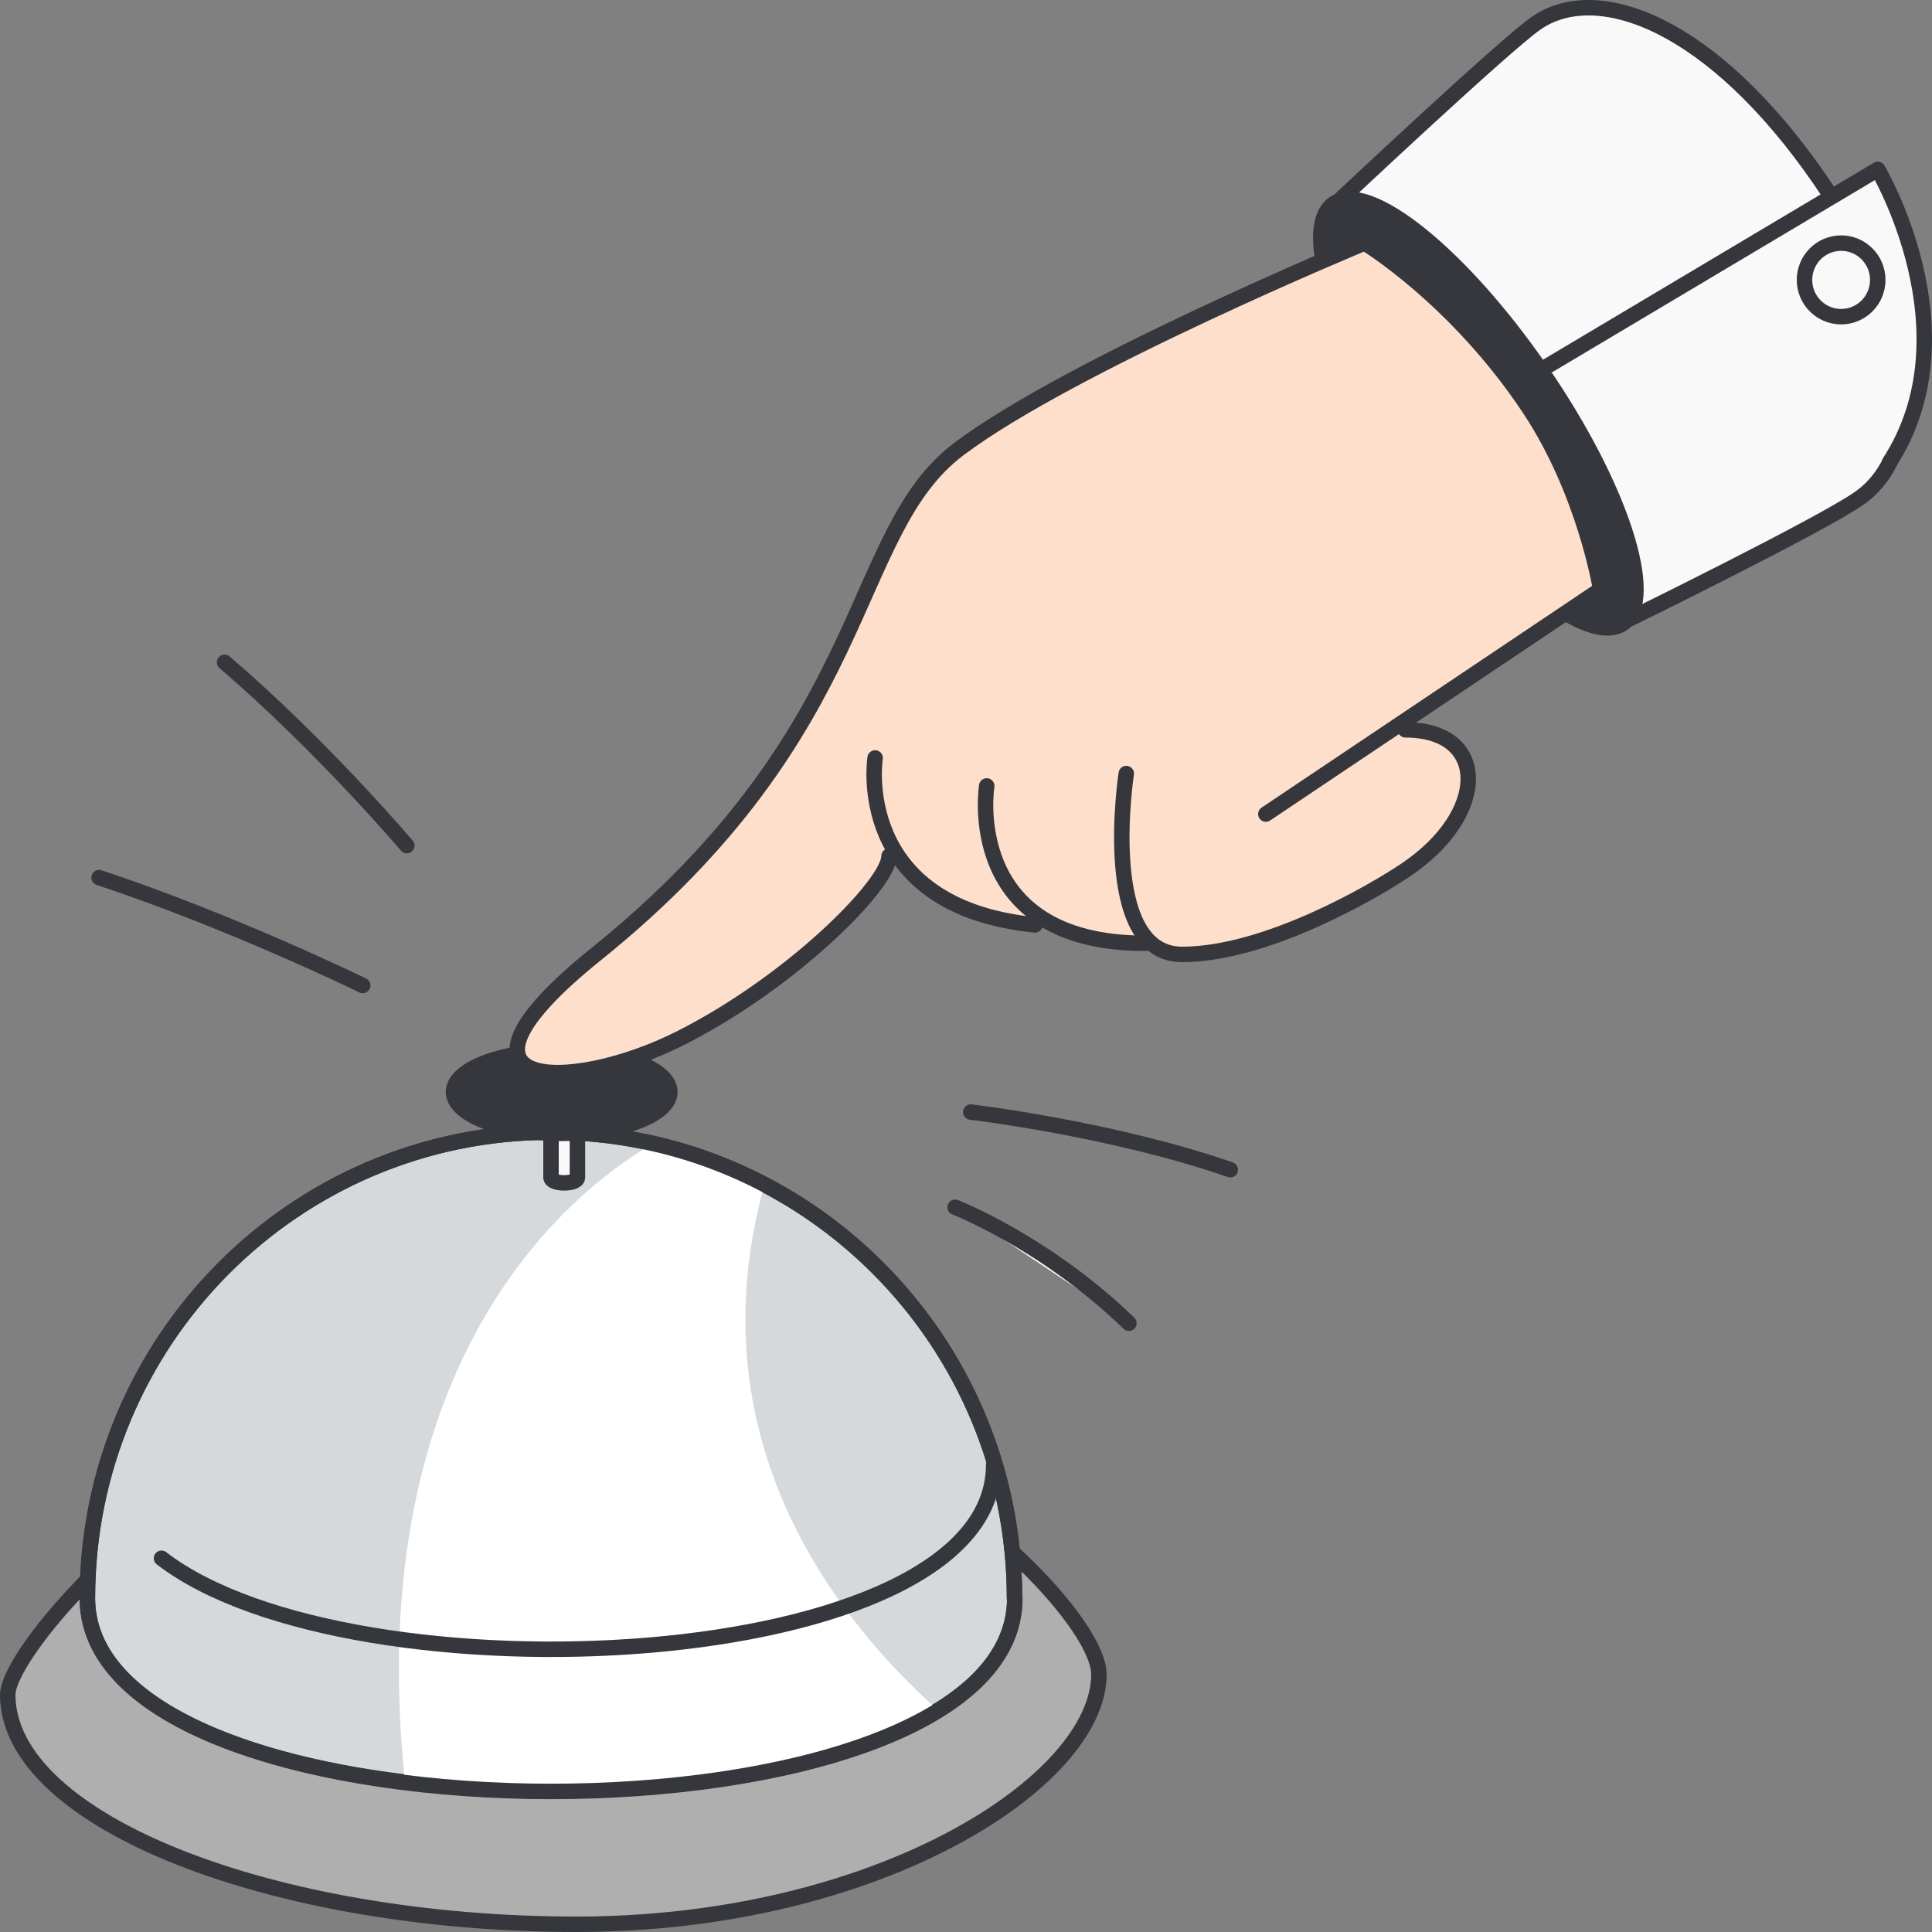
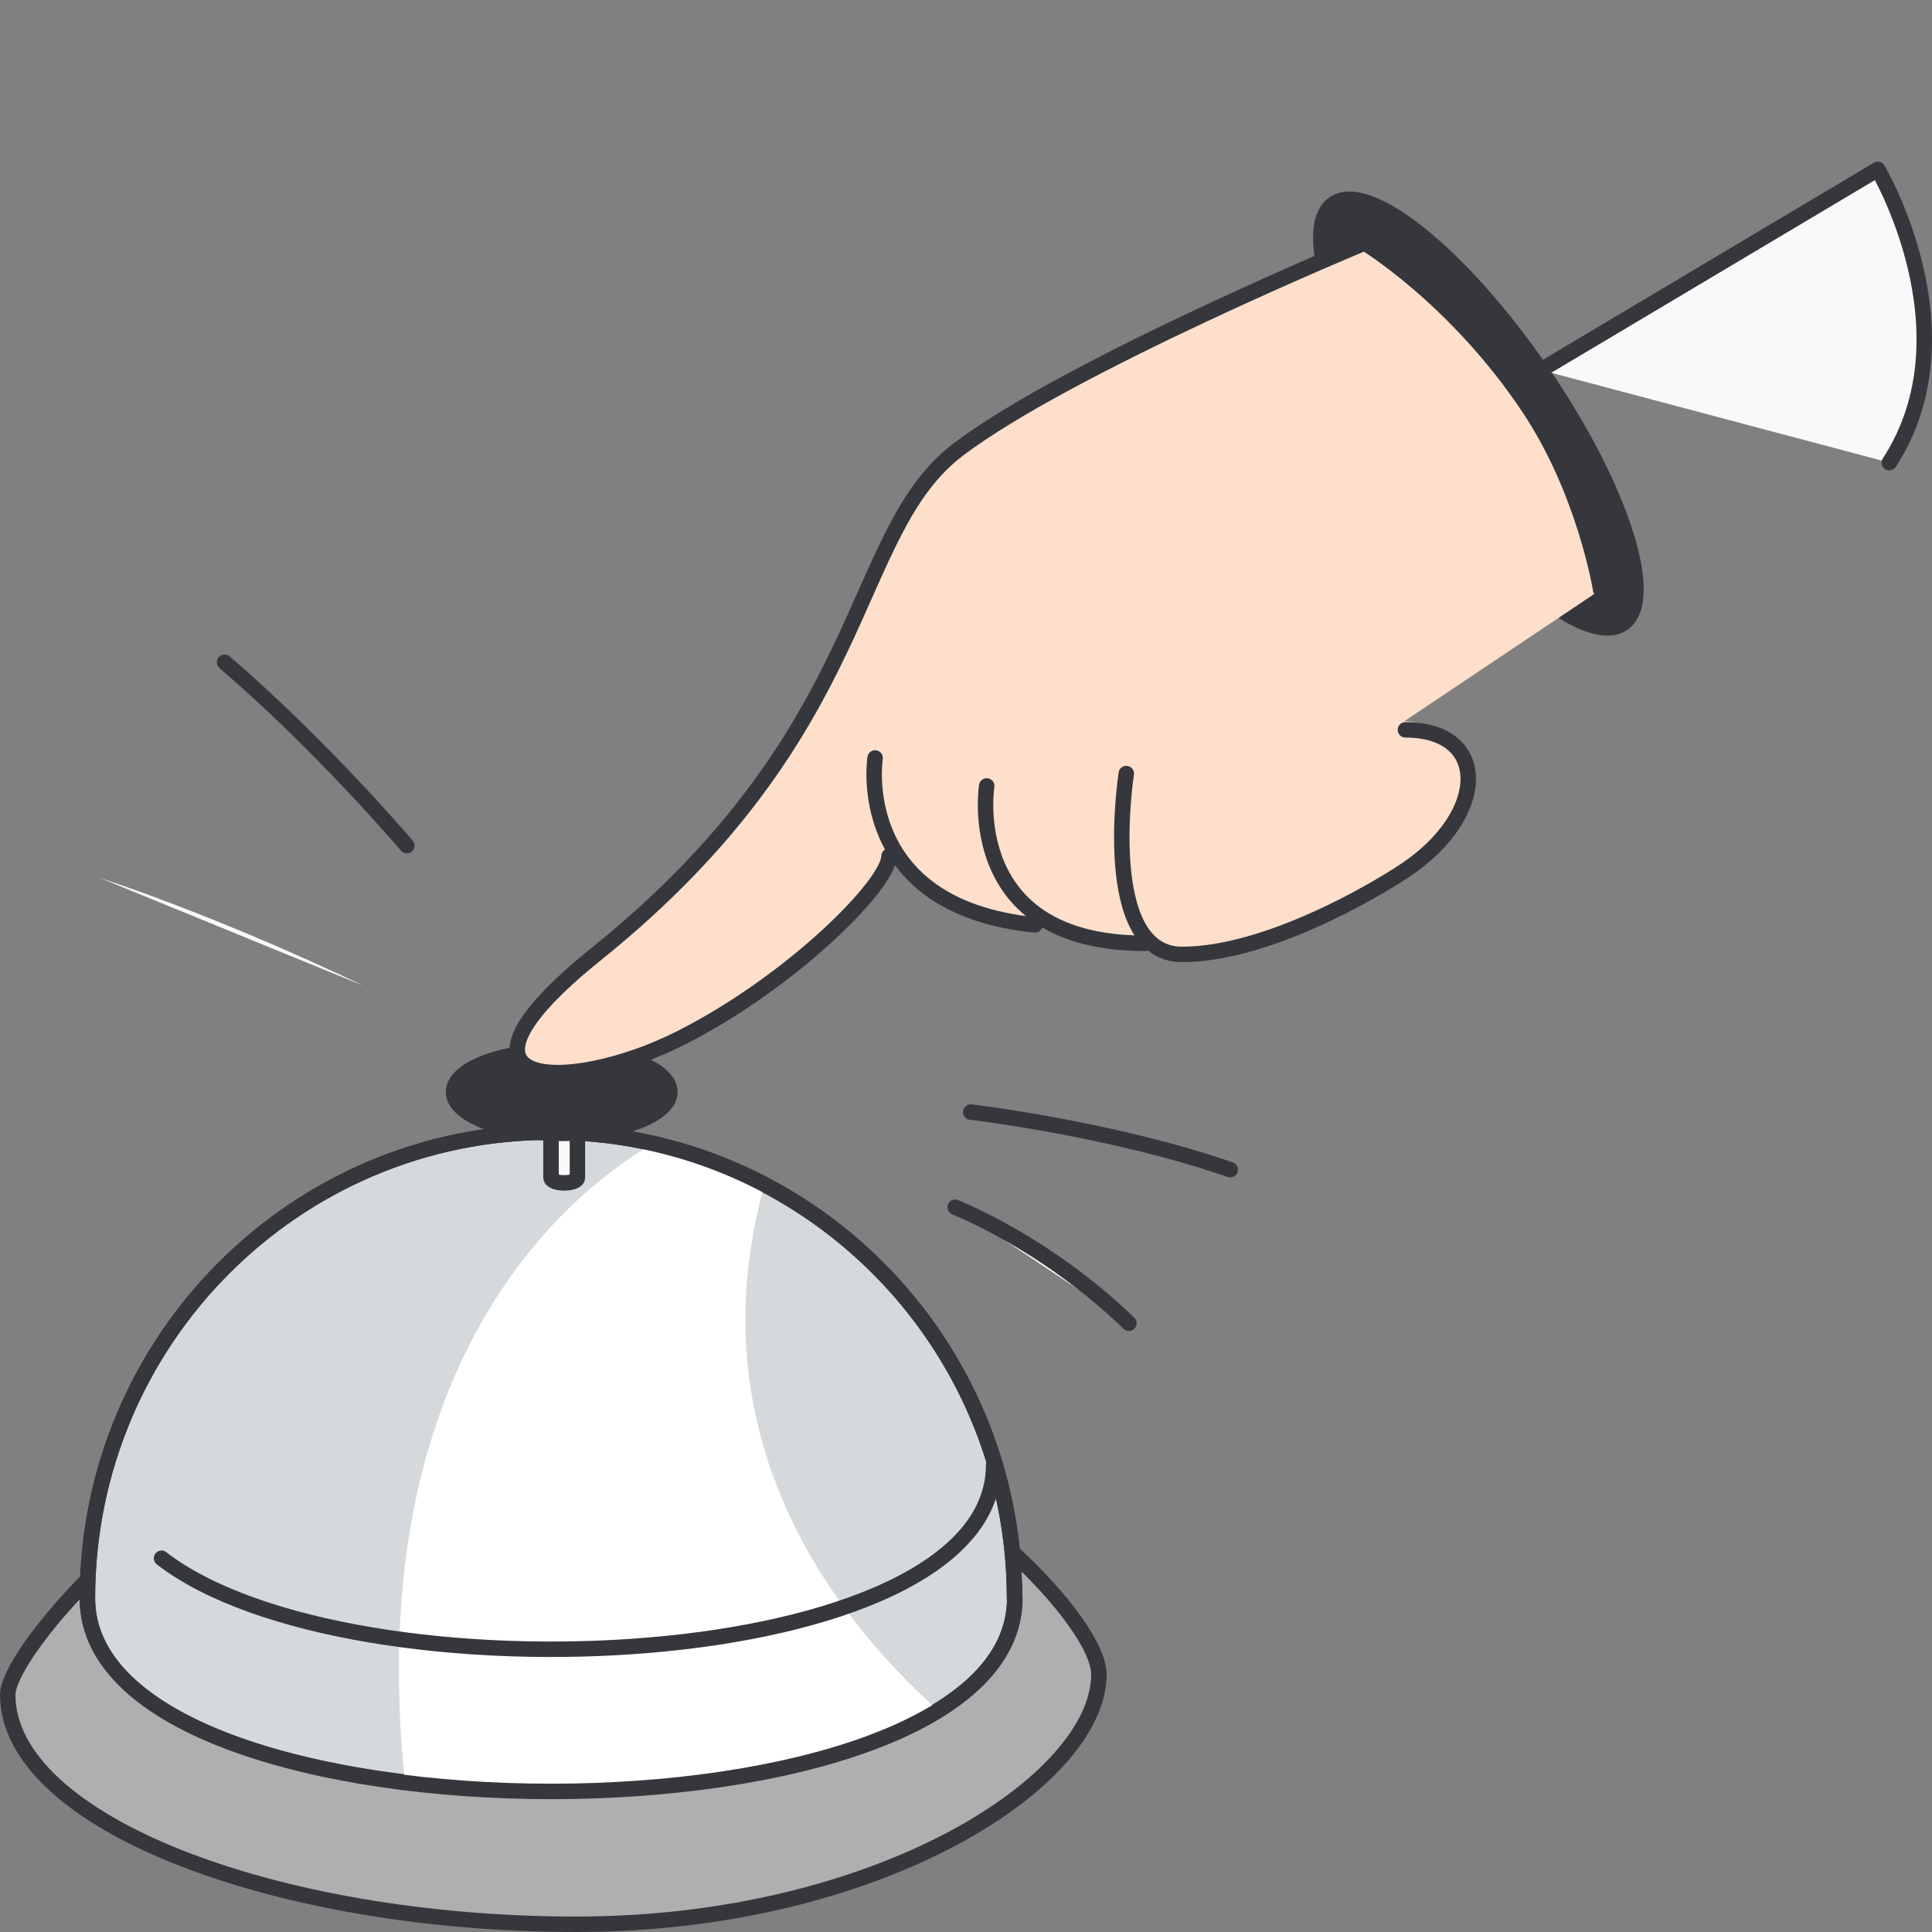
<svg xmlns="http://www.w3.org/2000/svg" width="125" height="125" viewBox="0 0 125 125" fill="none">
  <rect x="0" y="0" width="125" height="125" fill="#808080" stroke="none" />
  <g clip-path="url(#clip0_18739_55050)">
    <path d="M71.1 108.32C71.1 115.26 56.8 124.5 37.3 124.5C17.8 124.5 0.5 117.9 0.5 109.64C0.5 106.26 16.3 88.18 35.8 88.18C55.3 88.18 71.1 103.97 71.1 108.32Z" fill="#AFAFAF" stroke="#36373C" stroke-linecap="round" stroke-linejoin="round" />
    <path d="M65.66 103.4C65.66 106.35 63.78 108.76 60.7 110.65C59.18 111.6 57.38 112.4 55.36 113.08C50.2 114.82 43.65 115.75 37.04 115.86H36.99C33.31 115.92 29.61 115.74 26.11 115.29C14.88 113.9 5.65 109.94 5.65 103.4C5.65 86.75 19.09 73.25 35.65 73.25C36.91 73.25 38.17 73.33 39.39 73.48C40.37 73.6 41.31 73.77 42.26 73.98C43.1 74.18 43.94 74.4 44.75 74.66C46.39 75.19 47.95 75.85 49.45 76.64C59.05 81.66 65.64 91.75 65.64 103.4H65.66Z" fill="#D5D9DB" stroke="#36373C" stroke-linecap="round" stroke-linejoin="round" />
    <path d="M60.7 110.659C59.18 111.609 57.38 112.409 55.36 113.089C50.2 114.829 43.65 115.759 37.04 115.869H36.99C33.34 115.839 29.69 115.639 26.2 115.299C23.27 87.329 37.59 76.669 42.27 73.98C43.11 74.18 43.95 74.4 44.76 74.659C46.4 75.189 47.96 75.85 49.46 76.639C44.94 92.9 53.8 104.479 60.69 110.659H60.7Z" fill="white" />
    <path d="M65.65 103.41C65.65 120.07 5.66 120.07 5.66 103.41C5.66 86.75 19.09 73.25 35.65 73.25C52.21 73.25 65.64 86.75 65.64 103.41H65.65Z" stroke="#36373C" stroke-linecap="round" stroke-linejoin="round" />
    <path d="M64.29 94.78C64.29 108.32 22.78 110.33 10.45 100.82" stroke="#36373C" stroke-linecap="round" stroke-linejoin="round" />
    <path d="M35.65 76.18V67.96H37.36V76.18C37.36 76.65 35.65 76.65 35.65 76.18Z" fill="#F9F9F9" stroke="#36373C" stroke-linecap="round" stroke-linejoin="round" />
    <path d="M36.34 73.33C40.206 73.33 43.34 72.13 43.34 70.65C43.34 69.17 40.206 67.97 36.34 67.97C32.474 67.97 29.34 69.17 29.34 70.65C29.34 72.13 32.474 73.33 36.34 73.33Z" fill="#36373C" stroke="#36373C" stroke-linecap="round" stroke-linejoin="round" />
    <path d="M23.47 63.76C23.47 63.76 15.06 59.65 6.41 56.78L23.47 63.76Z" fill="#F9F9F9" />
-     <path d="M23.47 63.76C23.47 63.76 15.06 59.65 6.41 56.78" stroke="#36373C" stroke-linecap="round" stroke-linejoin="round" />
    <path d="M26.32 54.71C26.32 54.71 20.85 48.26 14.53 42.85L26.32 54.71Z" fill="#F9F9F9" />
    <path d="M26.32 54.71C26.32 54.71 20.85 48.26 14.53 42.85" stroke="#36373C" stroke-linecap="round" stroke-linejoin="round" />
    <path d="M61.8 78.11C61.8 78.11 67.6 80.36 73.04 85.61L61.8 78.11Z" fill="#F9F9F9" />
    <path d="M61.8 78.11C61.8 78.11 67.6 80.36 73.04 85.61" stroke="#36373C" stroke-linecap="round" stroke-linejoin="round" />
-     <path d="M62.81 71.95C62.81 71.95 71.92 73.02 79.6 75.68L62.81 71.95Z" fill="#F9F9F9" />
    <path d="M62.81 71.95C62.81 71.95 71.92 73.02 79.6 75.68" stroke="#36373C" stroke-linecap="round" stroke-linejoin="round" />
-     <path d="M99.37 1.51C103.35 -1.27 110.81 1.55 117.77 11.65C124.73 21.75 124.27 29.46 120.29 32.24C117.8 33.98 105.46 40.03 105.46 40.03C105.46 40.03 93.99 30.14 91.379 26.36C88.04 21.52 86.769 12.86 86.769 12.86C86.769 12.86 97.29 2.97 99.359 1.52L99.37 1.51Z" fill="#F9F9F9" stroke="#36373C" stroke-linecap="round" stroke-linejoin="round" />
    <path d="M105.005 40.338C107.243 38.797 104.869 31.467 99.703 23.967C94.536 16.467 88.534 11.636 86.296 13.178C84.059 14.719 86.433 22.049 91.599 29.549C96.765 37.049 102.767 41.879 105.005 40.338Z" fill="#36373C" stroke="#36373C" stroke-linecap="round" stroke-linejoin="round" />
    <path d="M99.69 23.94L121.49 10.96C121.49 10.96 127.73 21.47 122.24 29.93" fill="#F9F9F9" />
    <path d="M99.69 23.94L121.49 10.96C121.49 10.96 127.73 21.47 122.24 29.93" stroke="#36373C" stroke-linecap="round" stroke-linejoin="round" />
-     <path d="M119.12 20.489C120.429 20.489 121.49 19.424 121.49 18.11C121.49 16.795 120.429 15.729 119.12 15.729C117.811 15.729 116.75 16.795 116.75 18.11C116.75 19.424 117.811 20.489 119.12 20.489Z" fill="#F9F9F9" stroke="#36373C" stroke-linecap="round" stroke-linejoin="round" />
    <path d="M57.52 55.39C57.52 57.21 51.2 63.56 43.98 67.19C36.76 70.82 27.55 70.6 38.56 61.74C56.62 47.22 54.81 34.51 62.03 29.06C69.25 23.61 88.29 15.72 88.29 15.72C88.29 15.72 94.22 19.3 98.96 26.45C102.56 31.88 103.56 38.14 103.56 38.14" fill="#FDDFCC" />
    <path d="M56.62 49.04C56.62 49.04 55.1 58.65 66.96 59.84L63.85 50.85C63.85 50.85 62.22 61.03 74.08 61.03L72.88 50.04C72.88 50.04 71.07 61.74 76.49 61.74C81.91 61.74 88.84 57.7 90.94 56.29C96.36 52.66 95.84 46.64 90.43 46.64L81.91 52.66L103.58 38.14" fill="#FDDFCC" />
    <path d="M57.52 55.39C57.52 57.21 51.2 63.56 43.98 67.19C36.76 70.82 27.55 70.6 38.56 61.74C56.62 47.22 54.81 34.51 62.03 29.06C69.25 23.61 88.29 15.72 88.29 15.72C88.29 15.72 94.22 19.3 98.96 26.45C102.56 31.88 103.56 38.14 103.56 38.14" fill="#FDDFCC" />
    <path d="M57.52 55.39C57.52 57.21 51.2 63.56 43.98 67.19C36.76 70.82 27.55 70.6 38.56 61.74C56.62 47.22 54.81 34.51 62.03 29.06C69.25 23.61 88.29 15.72 88.29 15.72C88.29 15.72 94.22 19.3 98.96 26.45C102.56 31.88 103.56 38.14 103.56 38.14" stroke="#36373C" stroke-linecap="round" stroke-linejoin="round" />
    <path d="M56.62 49.04C56.62 49.04 55.1 58.65 66.96 59.84L56.62 49.04Z" fill="#FDDFCC" />
    <path d="M56.62 49.04C56.62 49.04 55.1 58.65 66.96 59.84" stroke="#36373C" stroke-linecap="round" stroke-linejoin="round" />
    <path d="M63.84 50.85C63.84 50.85 62.21 61.03 74.07 61.03L63.84 50.85Z" fill="#FDDFCC" />
    <path d="M63.84 50.85C63.84 50.85 62.21 61.03 74.07 61.03" stroke="#36373C" stroke-linecap="round" stroke-linejoin="round" />
    <path d="M72.87 50.05C72.87 50.05 71.06 61.75 76.48 61.75C81.9 61.75 88.83 57.71 90.93 56.3C96.35 52.67 96.35 47.22 90.93 47.22" fill="#FDDFCC" />
    <path d="M72.87 50.05C72.87 50.05 71.06 61.75 76.48 61.75C81.9 61.75 88.83 57.71 90.93 56.3C96.35 52.67 96.35 47.22 90.93 47.22" stroke="#36373C" stroke-linecap="round" stroke-linejoin="round" />
-     <path d="M81.9 52.67L103.56 38.14" stroke="#36373C" stroke-linecap="round" stroke-linejoin="round" />
  </g>
  <defs>
    <clipPath id="clip0_18739_55050">
      <rect width="125" height="125" fill="white" />
    </clipPath>
  </defs>
</svg>